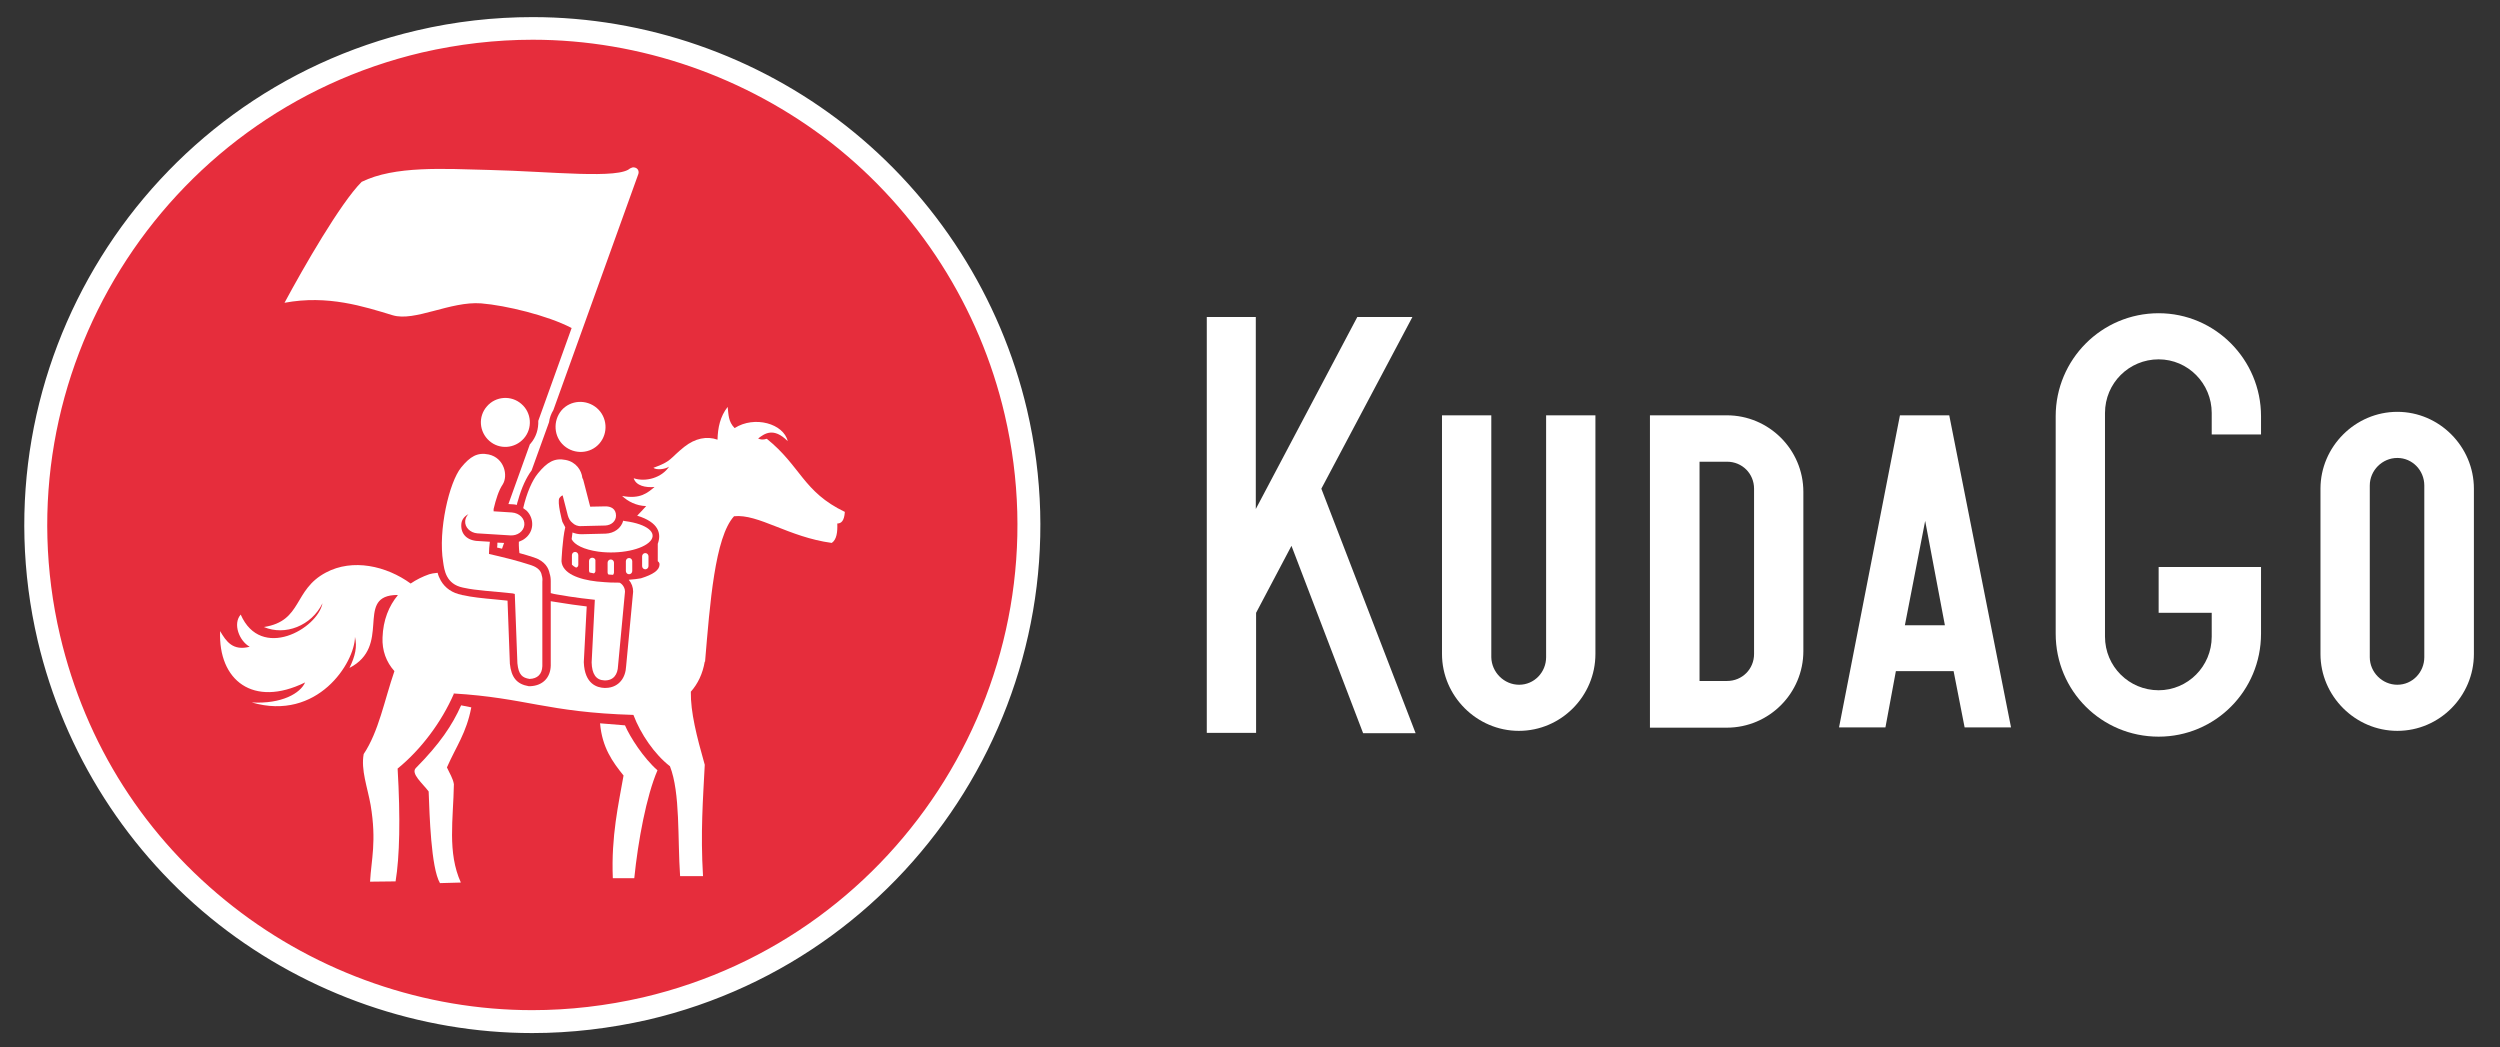
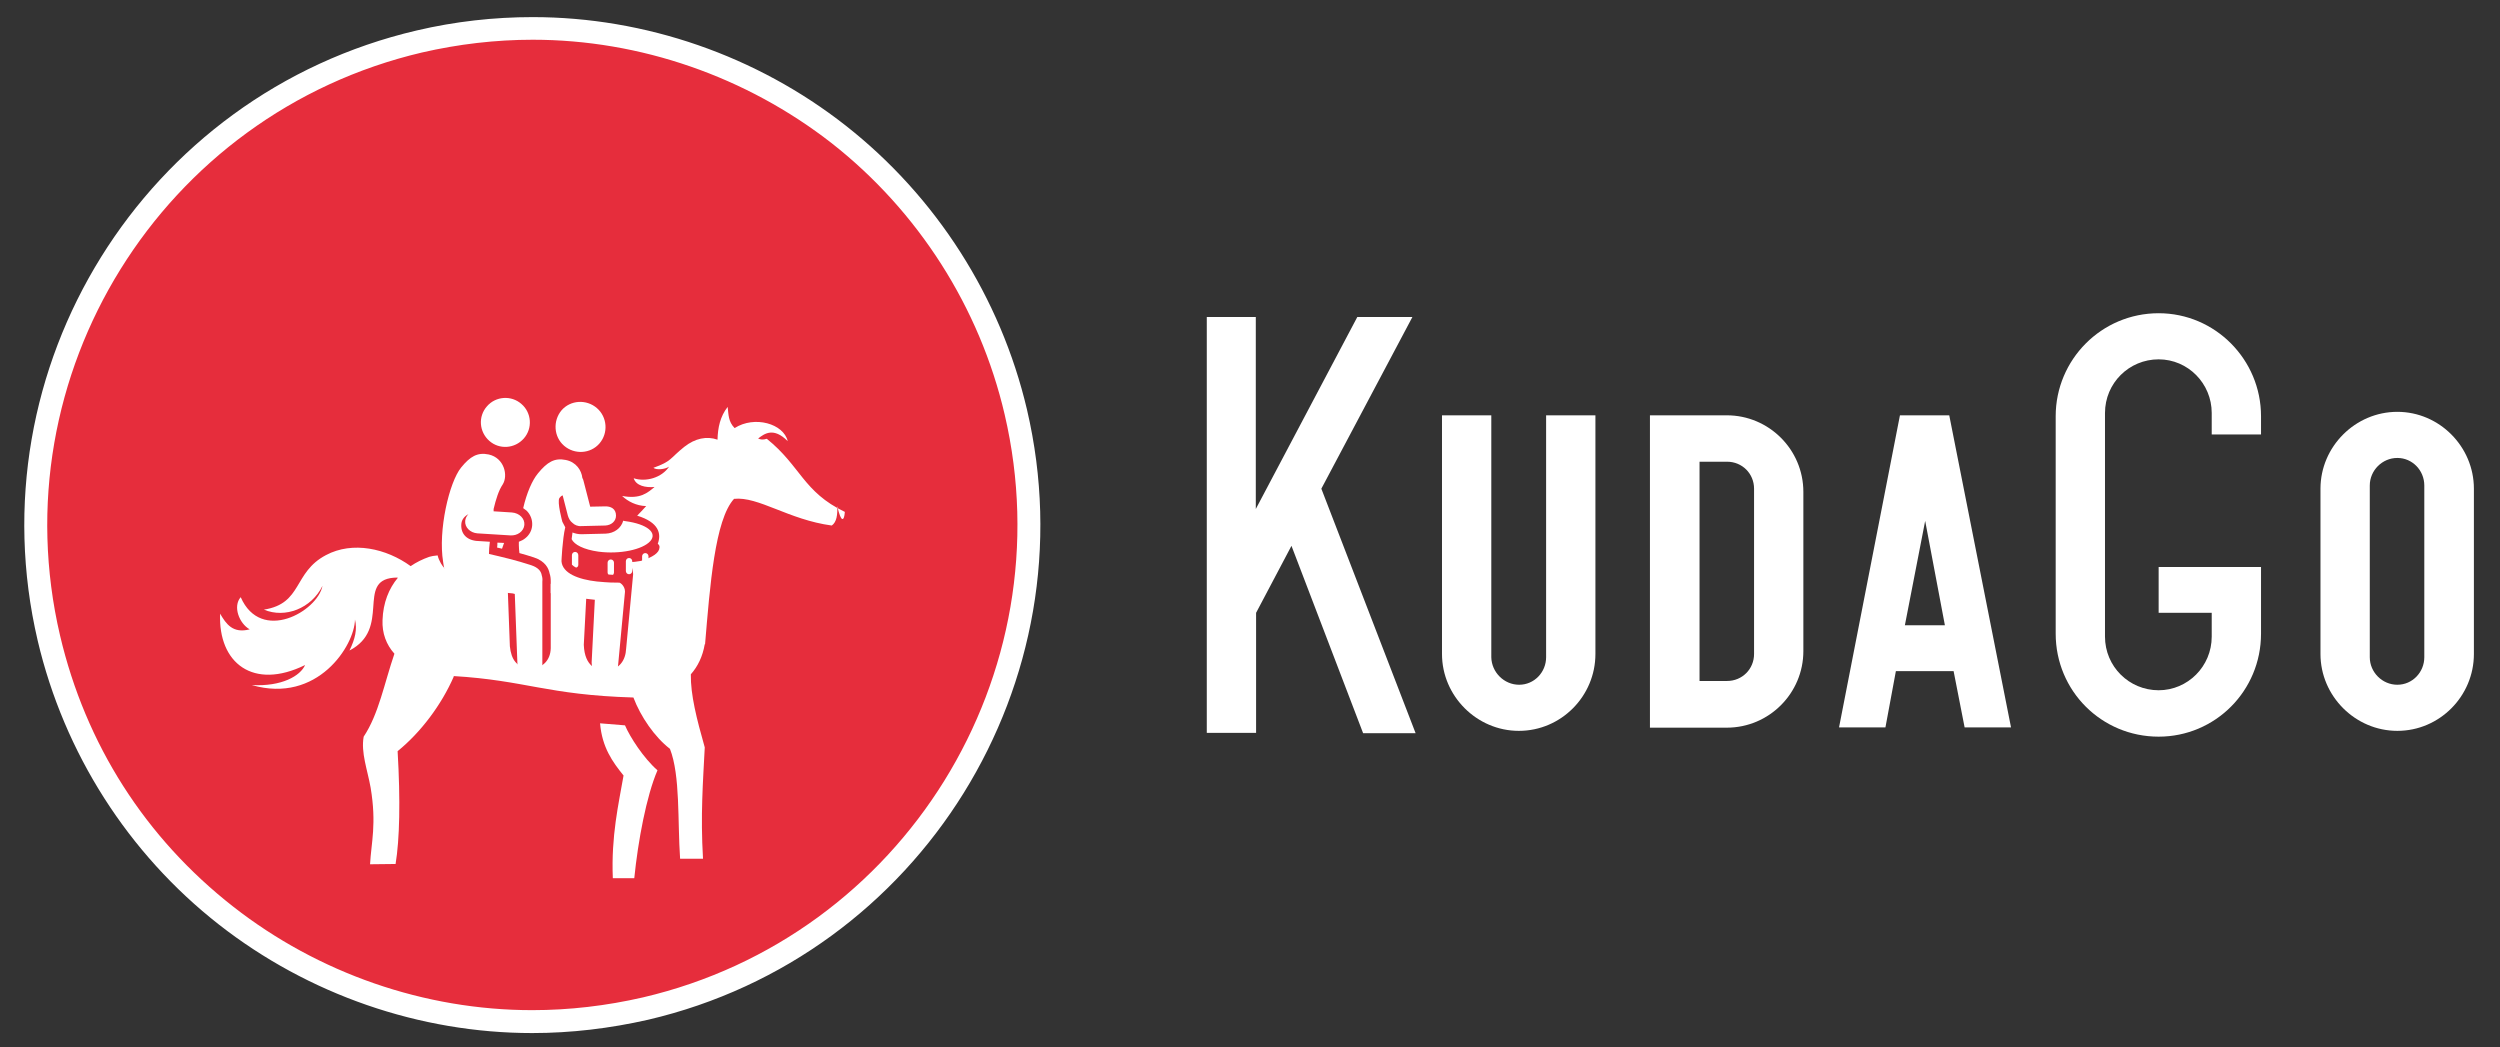
<svg xmlns="http://www.w3.org/2000/svg" version="1.1" id="Слой_1" x="0px" y="0px" viewBox="0 0 862 361" style="enable-background:new 0 0 862 361;" xml:space="preserve">
  <rect x="0" y="0" width="862" height="361" fill="#333333" stroke="none" />
  <style type="text/css">
	.st0{fill-rule:evenodd;clip-rule:evenodd;fill:#E62D3C;}
	.st1{fill:#FFFFFF;}
	.st2{fill-rule:evenodd;clip-rule:evenodd;fill:#FFFFFF;}
</style>
  <g>
    <g>
      <g>
        <path class="st0" d="M144.6,14.3C236.6-7.2,328.7,50,350.2,142c21.5,92-35.7,184.2-127.7,205.7C130.5,369.2,38.4,312,16.8,220     C-4.7,128,52.6,35.8,144.6,14.3z" />
        <path class="st1" d="M183.5,356.2c-38.8,0-77.2-13.3-108-37.4c-31.3-24.5-53.4-59.2-62.5-97.9c-22-94,36.6-188.4,130.7-210.4     c13.2-3.1,26.6-4.6,40-4.6c38.8,0,77.2,13.3,107.9,37.4c31.2,24.5,53.4,59.2,62.5,97.9c22,94-36.6,188.4-130.6,210.4     C210.3,354.6,196.9,356.2,183.5,356.2z M183.7,13.7c-12.8,0-25.6,1.5-38.2,4.4C55.7,39.2-0.3,129.3,20.7,219.1     c8.8,37.5,29.4,69.8,59.7,93.5c29.4,23,66,35.7,103.1,35.7c12.8,0,25.6-1.5,38.2-4.4c89.8-21,145.7-111.2,124.7-201     c-8.6-36.9-29.8-70.1-59.6-93.5C257.3,26.4,220.7,13.7,183.7,13.7z" />
      </g>
      <g>
        <path class="st2" d="M194.5,153.7c3.6,3.1,9.1,2.8,12.2-0.8c3.1-3.6,2.7-9.1-0.9-12.2c-3.6-3.1-9.1-2.8-12.2,0.8     C190.6,145.1,190.9,150.6,194.5,153.7z" />
-         <path class="st2" d="M159,243.2c-3.1,6.9-7.3,13.2-15.6,21.6c-1.9,1.9,2.4,5.4,4.4,8.1c0.3,7.9,0.8,26.3,3.9,31.6l7.2-0.2     c-4.7-10.4-2.6-21.8-2.4-33.9c-0.3-2-1.5-3.8-2.4-5.8c3.2-7.3,6.7-11.8,8.4-20.7L159,243.2z" />
        <path class="st2" d="M215.5,250.1l-8.6-0.7c0.7,8.3,4.3,13.3,8.1,18c-1.7,9.8-4.3,20.8-3.7,35.4h7.4c1.3-12.9,4.2-28.4,8-37.2     C221.9,261.4,217.2,254.1,215.5,250.1z" />
        <path class="st1" d="M211.7,197.4V194c0-0.6-0.5-1.1-1.1-1.1c-0.6,0-1.1,0.5-1.1,1.1v3.4c0,0.3,0.1,0.5,0.3,0.7     c0.6,0,1.1,0.1,1.6,0.1C211.5,198,211.7,197.7,211.7,197.4z" />
        <path class="st1" d="M199.4,194.8v-3.4c0-0.6-0.5-1.1-1.1-1.1c-0.6,0-1.1,0.5-1.1,1.1v3.3c0.4,0.4,0.8,0.7,1.4,1     C199,195.7,199.4,195.3,199.4,194.8z" />
        <path class="st2" d="M215.7,179.7c-0.7-0.1-0.7-0.1-0.8-0.2c-0.7,2.6-3.1,4.4-6.1,4.5l0,0l-8.3,0.2c-1.1,0-2.1-0.2-3.1-0.6     c-0.1,0.7-0.2,1.5-0.3,2.3c0.9,1.9,4.2,3.6,9.2,4.3c7.4,1,15.3-0.7,17.9-3.6C226.8,183.7,223.1,180.7,215.7,179.7z" />
        <g>
          <path class="st2" d="M171.4,188.8c0.6,0.1,1.2,0.3,1.7,0.4l0.7-2l-2.3-0.1C171.5,187.7,171.5,188.3,171.4,188.8z" />
-           <path class="st2" d="M135.4,108.7c7.6,2.3,19.9-4.9,30.5-4.1c8.6,0.7,22.9,4.2,31,8.4c0.1,0,0.1,0.1,0.2,0.1l-11.5,32      c0.1,2.8-0.7,5.6-2.7,7.9l0,0c-0.1,0.1-0.1,0.1-0.2,0.2l-7.4,20.6l1.7,0.1c0.4,0,0.8,0.1,1.2,0.2c0.1-0.5,0.2-1,0.4-1.5      c1.2-4.4,2.9-8,4.7-10.4l6-16.6c0.2-1.5,0.7-2.9,1.5-4.2l29.3-81.4c0.3-0.9-0.1-1.9-1.1-2.2c-0.6-0.2-1.2-0.1-1.6,0.3      c0-0.1,0-0.2,0-0.2c-3.5,4-27.6,1.2-48.7,0.7c-15.7-0.4-32.6-1.5-44,4.1c-7.3,7.3-20.1,29.6-26.6,41.7      C113,101.6,125.5,105.7,135.4,108.7z" />
-           <path class="st2" d="M291.3,176.5c-14.4-6.9-15.2-15.8-26.9-25.2c-1.4,0.4-2.1,0.3-3-0.1c2.2-1.7,5.3-4,10.2,0.9      c-1.4-6-11.4-8.9-18.3-4.5c-2.2-2.2-2.1-4.7-2.4-7.3c-2.6,3.3-3.4,7.2-3.5,11.3c-3.7-1.3-7.7-0.5-11.5,2.5      c-5.1,4.1-4.2,4.9-10.6,7.2c0.9,0.8,3.9,0.6,5.4-0.4c-2.5,3.8-8,5.4-12.2,4c0.8,2.6,4.1,3.3,7.2,3c-2.4,2-4.9,4.3-11.2,3.1      c2,1.9,4.9,3.4,8.3,3.5c-1.1,1.2-2.1,2.3-3.1,3.3c7.5,2.3,8.4,6.2,7.1,9.7v6c0,0.1,0.7,0.3,0.6,1.3c-0.1,1.8-2.2,3.3-6.4,4.6      c-1.1,0.2-2.6,0.4-4.2,0.5c1,1.2,1.5,2.6,1.5,4v0.1l0,0.1l-2.4,25.5c-0.1,2.1-0.7,3.9-1.8,5.2c-0.9,1.1-2.6,2.4-5.4,2.4h0      c-0.1,0-0.2,0-0.3,0c-2.5-0.1-6.8-1.3-7.1-8.8l0-0.1l0-0.1l1-19.1c-2.7-0.3-6.9-0.9-10.5-1.5c-0.6-0.1-1.2-0.2-1.9-0.3v22.2l0,0      c-0.1,4.2-2.8,6.9-7,7.1l-0.3,0l-0.3,0c-4.1-0.7-6-3-6.5-7.8l0-0.1l-0.8-21.6c-1.4-0.1-2.7-0.3-4-0.4c-4.5-0.4-8.4-0.8-11.4-1.5      l0,0c-0.1,0-0.3,0-0.4-0.1c-3.2-0.6-5.7-2.3-7.2-4.9c-0.5-0.9-0.9-1.8-1.1-2.7c-1.3,0.1-2.2,0.3-2.9,0.5      c-2.3,0.8-4.5,1.9-6.4,3.2c-8.4-6.1-20-8.7-29.2-3.8c-11.4,6-8,16.7-21.4,18.8c7.3,3.1,16.4-0.4,20.2-8.2      c-1.7,8.8-21.2,19.9-28.2,3.9c-2.8,3.2-0.5,9.1,3.1,11.1c-5.8,1.5-8.1-1.8-10.2-5.4c-0.7,17,11.4,26.5,29.3,17.7      c-1.6,3.7-8,7.5-18.4,6.9c22.7,6.6,35.5-13.7,35.6-22.6c0.8,3.4,0.1,6.6-1.9,10.7c14.5-7.5,2.3-24,15.2-25.1      c0.5,0,1.1-0.1,1.5,0c-3.1,3.7-5.1,8.6-5.3,14.6c-0.2,4.5,1.3,8.5,4.1,11.6c-3.5,10.2-5.4,20.8-10.6,28.6      c-1,5.5,1.3,11.4,2.4,17.6c2.1,12.6,0.2,18.9-0.2,26.4l8.8-0.1c1.4-8.5,1.7-21.8,0.7-38.9c7.9-6.4,15.1-15.9,19.4-25.8l-0.2-0.1      c25.1,1.5,32.2,6.5,62.1,7.4c2.5,6.6,7.3,13.6,12.6,17.7c3.6,9.2,2.6,24.9,3.5,37.9h7.9c-0.9-15.1,0-26.5,0.6-38.4      c-2.8-9.9-4.9-18.1-4.8-25.2c2.4-2.7,4.1-6.2,4.8-10.4l0.1,0.1c1.7-20.2,3.4-43,10-50.2c8.4-0.9,18.8,7.2,33.7,9.2      c1.7-1.2,2-3.7,1.9-6.7C290,180.5,291.1,179.7,291.3,176.5z" />
+           <path class="st2" d="M291.3,176.5c-14.4-6.9-15.2-15.8-26.9-25.2c-1.4,0.4-2.1,0.3-3-0.1c2.2-1.7,5.3-4,10.2,0.9      c-1.4-6-11.4-8.9-18.3-4.5c-2.2-2.2-2.1-4.7-2.4-7.3c-2.6,3.3-3.4,7.2-3.5,11.3c-3.7-1.3-7.7-0.5-11.5,2.5      c-5.1,4.1-4.2,4.9-10.6,7.2c0.9,0.8,3.9,0.6,5.4-0.4c-2.5,3.8-8,5.4-12.2,4c0.8,2.6,4.1,3.3,7.2,3c-2.4,2-4.9,4.3-11.2,3.1      c2,1.9,4.9,3.4,8.3,3.5c-1.1,1.2-2.1,2.3-3.1,3.3c7.5,2.3,8.4,6.2,7.1,9.7c0,0.1,0.7,0.3,0.6,1.3c-0.1,1.8-2.2,3.3-6.4,4.6      c-1.1,0.2-2.6,0.4-4.2,0.5c1,1.2,1.5,2.6,1.5,4v0.1l0,0.1l-2.4,25.5c-0.1,2.1-0.7,3.9-1.8,5.2c-0.9,1.1-2.6,2.4-5.4,2.4h0      c-0.1,0-0.2,0-0.3,0c-2.5-0.1-6.8-1.3-7.1-8.8l0-0.1l0-0.1l1-19.1c-2.7-0.3-6.9-0.9-10.5-1.5c-0.6-0.1-1.2-0.2-1.9-0.3v22.2l0,0      c-0.1,4.2-2.8,6.9-7,7.1l-0.3,0l-0.3,0c-4.1-0.7-6-3-6.5-7.8l0-0.1l-0.8-21.6c-1.4-0.1-2.7-0.3-4-0.4c-4.5-0.4-8.4-0.8-11.4-1.5      l0,0c-0.1,0-0.3,0-0.4-0.1c-3.2-0.6-5.7-2.3-7.2-4.9c-0.5-0.9-0.9-1.8-1.1-2.7c-1.3,0.1-2.2,0.3-2.9,0.5      c-2.3,0.8-4.5,1.9-6.4,3.2c-8.4-6.1-20-8.7-29.2-3.8c-11.4,6-8,16.7-21.4,18.8c7.3,3.1,16.4-0.4,20.2-8.2      c-1.7,8.8-21.2,19.9-28.2,3.9c-2.8,3.2-0.5,9.1,3.1,11.1c-5.8,1.5-8.1-1.8-10.2-5.4c-0.7,17,11.4,26.5,29.3,17.7      c-1.6,3.7-8,7.5-18.4,6.9c22.7,6.6,35.5-13.7,35.6-22.6c0.8,3.4,0.1,6.6-1.9,10.7c14.5-7.5,2.3-24,15.2-25.1      c0.5,0,1.1-0.1,1.5,0c-3.1,3.7-5.1,8.6-5.3,14.6c-0.2,4.5,1.3,8.5,4.1,11.6c-3.5,10.2-5.4,20.8-10.6,28.6      c-1,5.5,1.3,11.4,2.4,17.6c2.1,12.6,0.2,18.9-0.2,26.4l8.8-0.1c1.4-8.5,1.7-21.8,0.7-38.9c7.9-6.4,15.1-15.9,19.4-25.8l-0.2-0.1      c25.1,1.5,32.2,6.5,62.1,7.4c2.5,6.6,7.3,13.6,12.6,17.7c3.6,9.2,2.6,24.9,3.5,37.9h7.9c-0.9-15.1,0-26.5,0.6-38.4      c-2.8-9.9-4.9-18.1-4.8-25.2c2.4-2.7,4.1-6.2,4.8-10.4l0.1,0.1c1.7-20.2,3.4-43,10-50.2c8.4-0.9,18.8,7.2,33.7,9.2      c1.7-1.2,2-3.7,1.9-6.7C290,180.5,291.1,179.7,291.3,176.5z" />
        </g>
        <path class="st2" d="M213.6,200.9c-2.1,0-3.6,0-7.8-0.4c-6.3-0.7-11.9-2.8-12.2-7c0,0,0.3-7.5,1.3-11.7c0-0.1-1-1.8-1-1.9     c0,0-1.9-6.9-1-8.2c0.3-0.4,0.6-0.7,1.1-0.9l1.8,7c0.3,1,0.8,1.9,1.6,2.5c0.7,0.7,1.8,1.2,3,1.1l8.3-0.2c2.1-0.1,3.7-1.5,3.7-3.4     c0-2.4-1.8-3.3-3.9-3.2l-5,0.1l-2.3-8.9c-0.1-0.4-0.2-0.7-0.4-1c-0.3-2.7-2.2-5.5-5.7-6.2c-3.9-0.8-6.4,0.7-9.6,4.6     c-2,2.4-3.9,6.8-5.1,12c0.4,0.3,0.8,0.6,1.2,0.9c1.3,1.3,2,3.1,1.9,4.9v0l0,0.1c-0.1,1.8-1,3.4-2.4,4.5c-0.6,0.5-1.4,0.9-2.2,1.2     c0,0.4,0,0.8,0,1.2c0,0.9,0.1,1.8,0.2,2.7c1.8,0.5,3.5,1,5,1.5c4,1.3,5.1,3.9,5.4,5.5c0.3,0.9,0.4,1.7,0.4,2.7v4.1     c0.7,0.2,1.5,0.4,2.3,0.5c5.4,1,12.6,1.8,12.9,1.8l-1.1,21.6c0.1,4,1.5,6.1,4.4,6.2c3.1,0.1,4.6-2,4.7-5l2.4-25.6     C215.5,202,213.8,200.9,213.6,200.9z" />
        <g>
          <path class="st2" d="M186.8,198.4c-0.2-1.4-1.2-2.7-3.6-3.5c-5.1-1.7-10.3-2.9-14.6-3.9c0-1.3,0.1-2.6,0.3-4.2l-4.7-0.3      c-3.6-0.4-5.5-2.8-5.1-6.1c0.2-1.4,1.2-2.5,2.4-3.1c-0.6,0.6-1,1.4-1.1,2.3c-0.2,2.2,1.7,4.1,4.2,4.3l11.3,0.7      c2.5,0.2,4.7-1.4,4.9-3.6v0c0.2-2.2-1.7-4.1-4.3-4.3l-6.3-0.4l0-0.8c0.8-3.4,1.8-6.5,3.1-8.4c2-3.1,0.6-9.2-4.8-10.4      c-3.9-0.8-6.4,0.7-9.5,4.5c-4.1,5-8,21.7-6.2,32.6c0.4,2.8,1,7.6,6.8,8.8c0.2,0,0.3,0.1,0.5,0.1l0,0c4,0.9,10.1,1.2,16.6,1.9      c0.3,0.1,0.6,0.1,0.8,0.2l0.9,23.9c0.4,4,1.7,5,4.2,5.4c2.7-0.1,4.3-1.6,4.4-4.4v-29.1C187.1,199.7,187,199,186.8,198.4z" />
          <path class="st2" d="M168.7,152c3.5,3.1,8.8,2.7,11.9-0.8c3.1-3.5,2.7-8.9-0.8-11.9c-3.5-3.1-8.9-2.7-11.9,0.8      C164.8,143.6,165.2,148.9,168.7,152z" />
        </g>
        <path class="st1" d="M218,193.5c0-0.6-0.5-1.1-1.1-1.1l0,0c-0.6,0-1.1,0.5-1.1,1.1v3.4c0,0.6,0.5,1.1,1.1,1.1l0,0     c0.6,0,1.1-0.5,1.1-1.1V193.5z" />
        <path class="st1" d="M223.6,191.8c0-0.6-0.5-1.1-1.1-1.1l0,0c-0.6,0-1.1,0.5-1.1,1.1v3.4c0,0.6,0.5,1.1,1.1,1.1l0,0     c0.6,0,1.1-0.5,1.1-1.1V191.8z" />
-         <path class="st1" d="M204.2,192.3c-0.6,0-1.1,0.5-1.1,1.1v3.4c0,0.2,0.1,0.4,0.2,0.6c0.5,0.1,1,0.2,1.5,0.3     c0.3-0.2,0.5-0.5,0.5-0.8v-3.4C205.4,192.8,204.9,192.3,204.2,192.3z" />
      </g>
    </g>
    <g>
      <g>
        <path class="st1" d="M416,109.3h17v66.2l35-66.2h19l-31.4,59.2l32.5,84.3H470l-24.7-64.6l-12.2,23.1v41.4h-17V109.3z" />
      </g>
      <g>
        <path class="st1" d="M523.8,236.1c5.2,0,9.3-4.3,9.3-9.5v-83.4h17v82.3c0,14.5-11.8,26.5-26.4,26.5c-14.5,0-26.5-12-26.5-26.5     v-82.3h17v83.4C514.3,231.8,518.6,236.1,523.8,236.1z" />
        <path class="st1" d="M568.9,143.2h26.5c14.5,0,26.4,11.8,26.4,26.4v54.9c0,14.5-11.8,26.4-26.4,26.4h-26.5V143.2z M586,234.8h9.5     c5.2,0,9.3-4.1,9.3-9.3v-57c0-5.2-4.1-9.3-9.3-9.3H586V234.8z" />
        <path class="st1" d="M693.4,250.8h-16l-3.8-19.4h-19.9l-3.6,19.4h-16l21-107.6h17L693.4,250.8z M656.8,215.6h13.8l-6.8-36     L656.8,215.6z" />
      </g>
      <g>
        <path class="st1" d="M744.3,238c10,0,18.3-8.2,18.3-18.5v-8.2h-18.3v-15.8h35.3v23c0,19.7-15.8,35.5-35.3,35.5     c-19.7,0-35.5-15.8-35.5-35.5v-75c0-19.5,15.8-35.5,35.5-35.5c19.5,0,35.3,16,35.3,35.5v6.3h-17v-7.4c0-10.2-8.2-18.5-18.3-18.5     c-10.2,0-18.5,8.2-18.5,18.5v77.1C725.8,229.8,734.1,238,744.3,238z" />
      </g>
      <path class="st1" d="M800.1,168.5c0-14.5,12-26.5,26.5-26.5c14.5,0,26.4,12,26.4,26.5v57c0,14.5-11.8,26.5-26.4,26.5    c-14.5,0-26.5-12-26.5-26.5V168.5z M826.6,236.1c5.2,0,9.3-4.3,9.3-9.5v-59.2c0-5.2-4.1-9.5-9.3-9.5c-5.2,0-9.5,4.3-9.5,9.5v59.2    C817.1,231.8,821.4,236.1,826.6,236.1z" />
    </g>
  </g>
</svg>